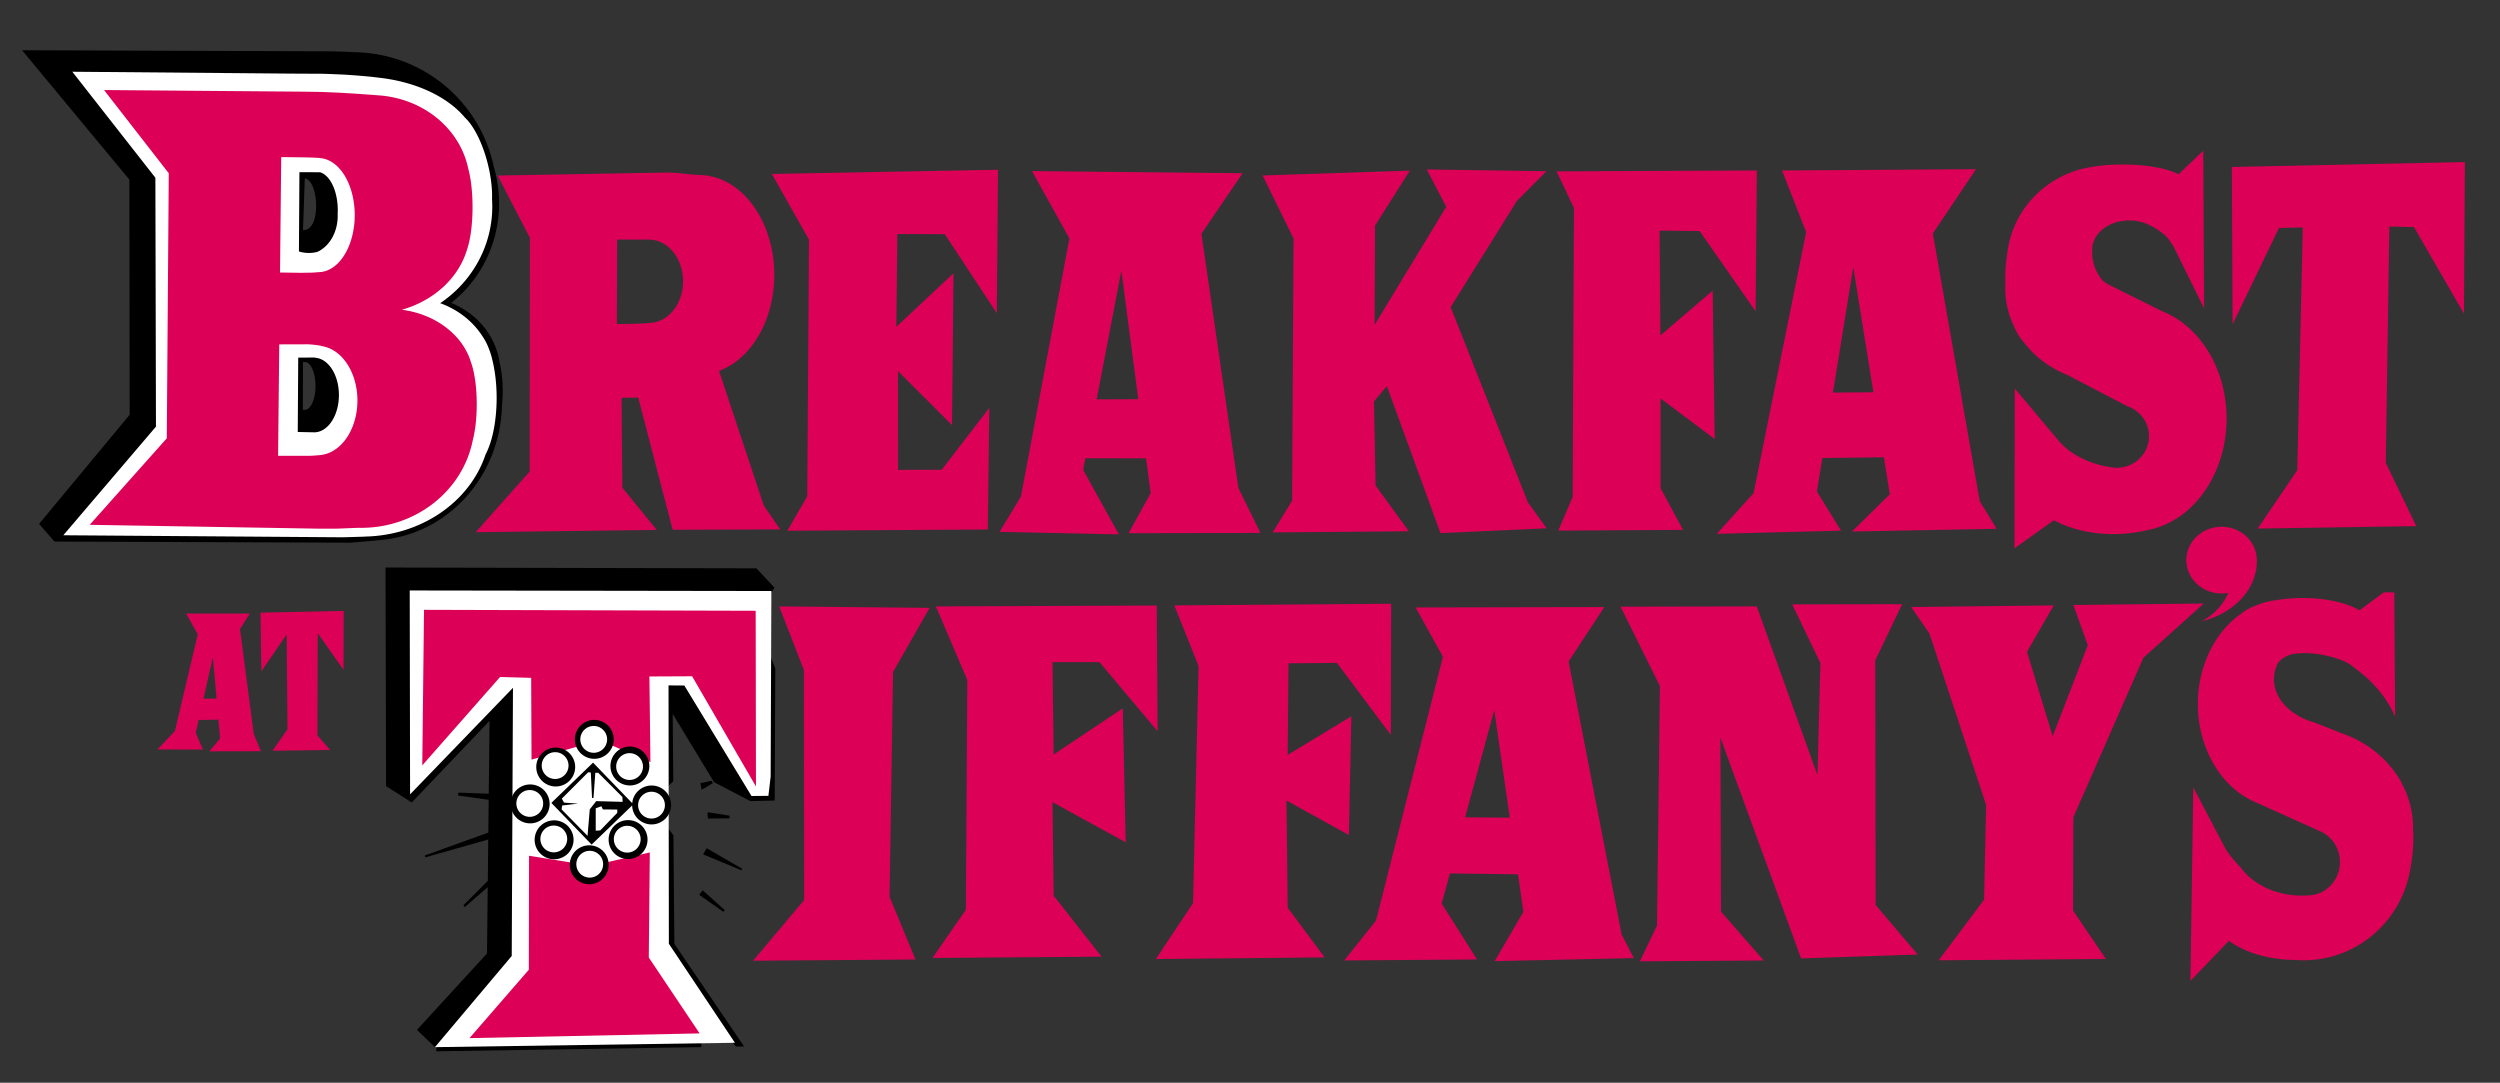
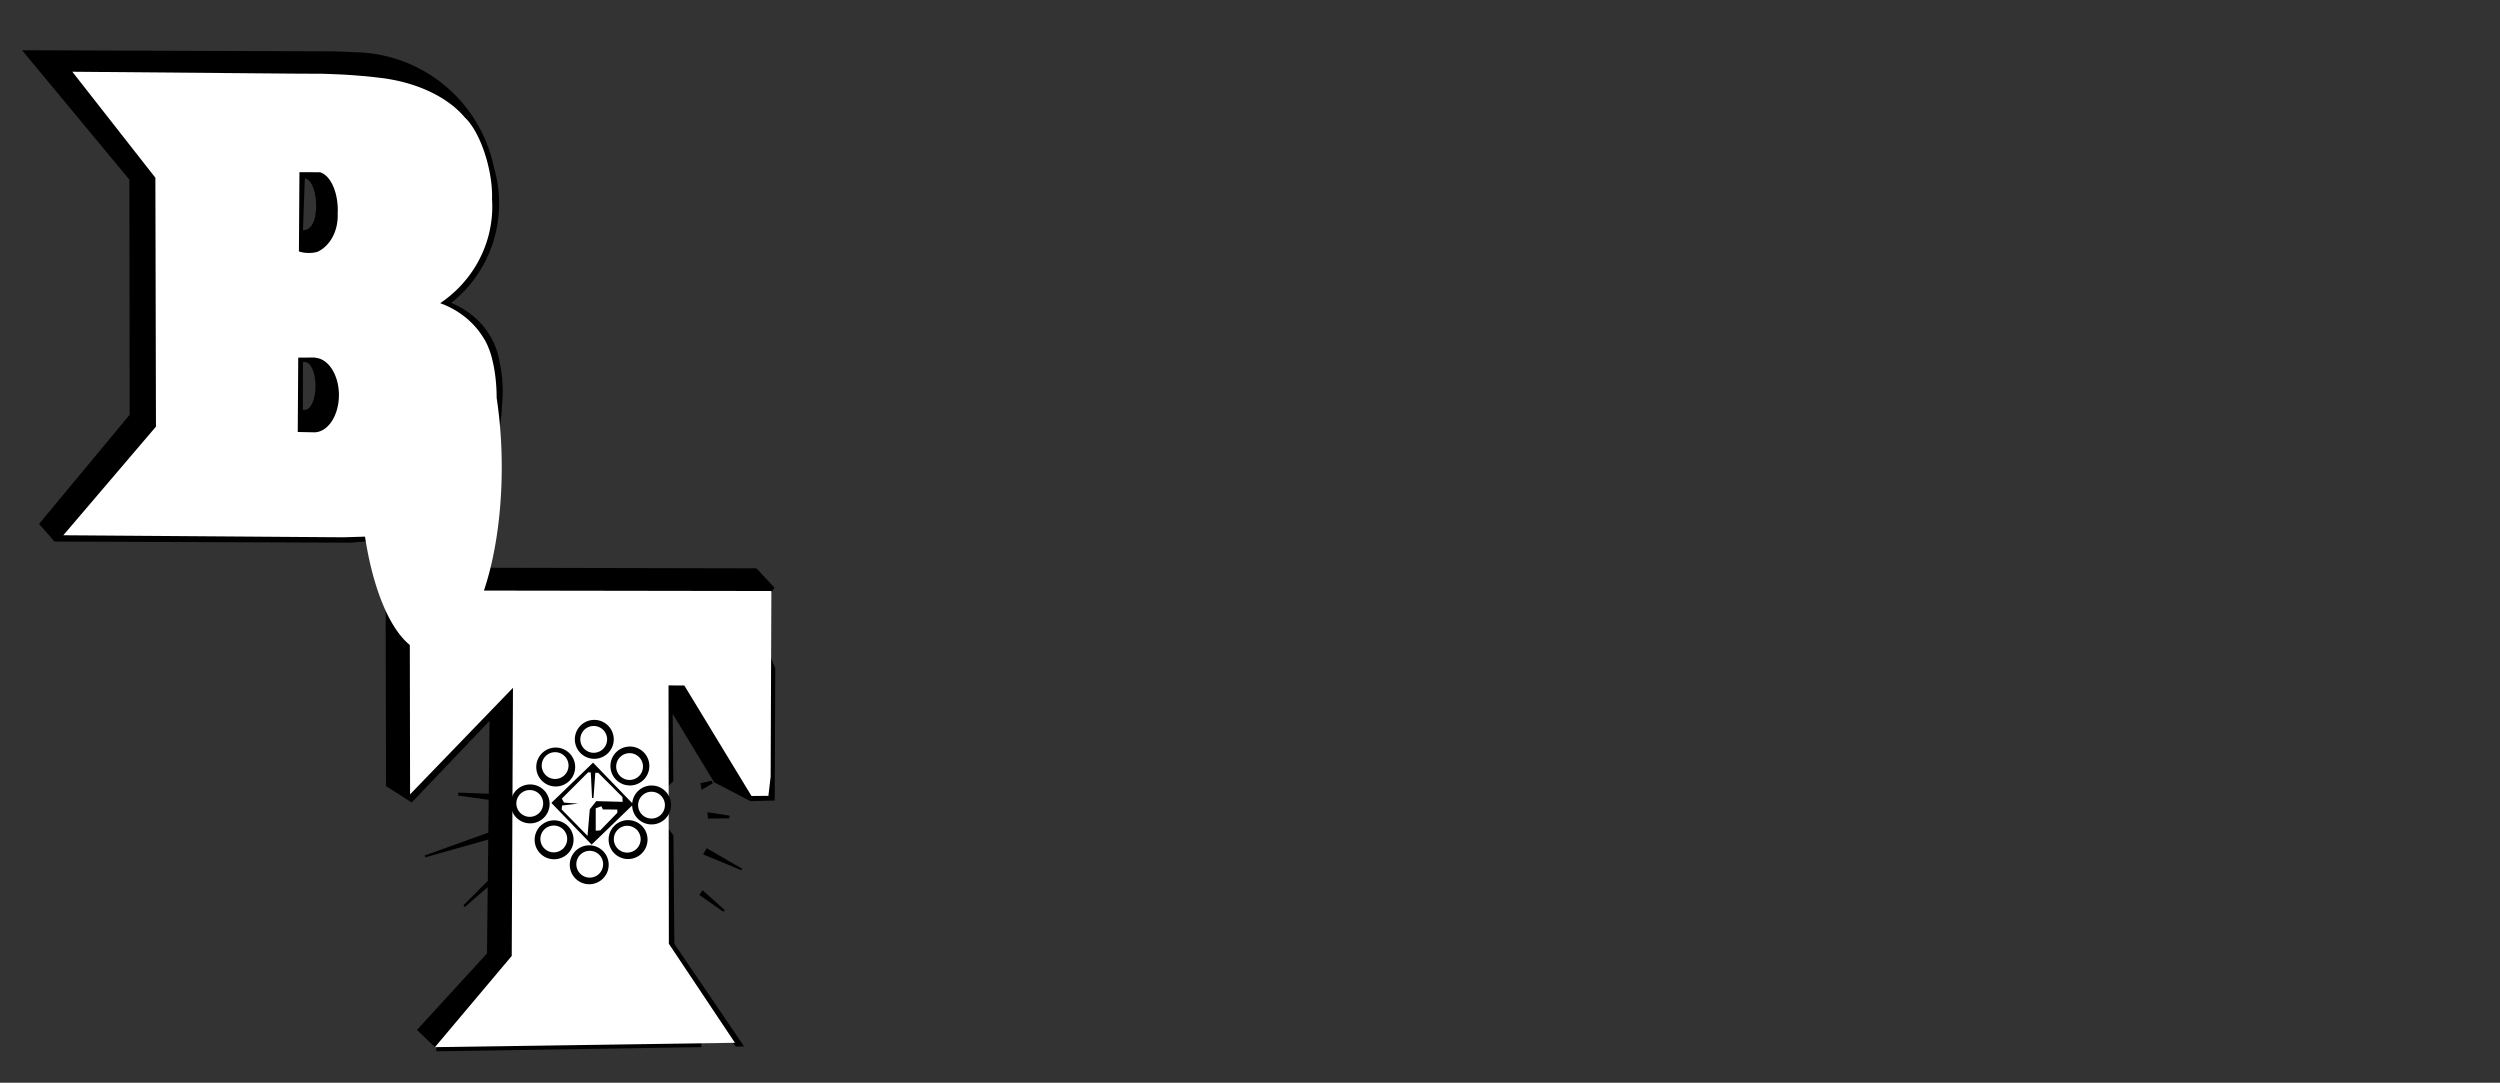
<svg xmlns="http://www.w3.org/2000/svg" xmlns:ns1="http://www.inkscape.org/namespaces/inkscape" xmlns:ns2="http://sodipodi.sourceforge.net/DTD/sodipodi-0.dtd" width="1500" height="649.63" viewBox="0 0 402.615 174.367" version="1.1" id="svg1" xml:space="preserve" ns1:version="1.4.2 (f4327f4, 2025-05-13)" ns2:docname="Breakfast_at_Tiffany's_Logo.svg">
  <rect x="0" y="0" width="402.615" height="174.367" fill="#333333" stroke="none" />
  <SCRIPT id="allow-copy_script" />
  <ns2:namedview id="namedview1" pagecolor="#ffffff" bordercolor="#000000" borderopacity="0.25" ns1:showpageshadow="2" ns1:pageopacity="0.0" ns1:pagecheckerboard="0" ns1:deskcolor="#d1d1d1" ns1:document-units="mm" ns1:zoom="0.5" ns1:cx="887" ns1:cy="491" ns1:window-width="1920" ns1:window-height="1009" ns1:window-x="-8" ns1:window-y="-8" ns1:window-maximized="1" ns1:current-layer="layer1" />
  <defs id="defs1" />
  <g ns1:label="Ebene 1" ns1:groupmode="layer" id="layer1" transform="translate(31.431,-381.661)">
    <g id="g1">
      <path id="path8" style="opacity:1;fill:#000000;fill-opacity:1;stroke-width:1.482;stroke-linecap:square;paint-order:stroke fill markers" d="M -27.877 389.752 L -10.594 410.589 L -10.547 448.452 L -25.136 466.03 L -22.655 468.875 L 25.052 469.057 L 26.607 468.924 L 27.996 468.809 L 29.864 468.634 L 29.866 468.622 A 21.266 22.258 0 0 0 49.406 446.956 A 4.022 9.429 0 0 0 49.532 444.612 A 4.022 9.429 0 0 0 49.026 440.035 A 13.196 12.27 0 0 0 41.229 430.443 A 19.796 20.224 0 0 0 48.947 414.42 A 19.796 20.224 0 0 0 48.113 408.611 A 23.241 23.283 0 0 0 25.573 390.07 L 25.573 390.068 L 25.471 390.062 L 25.459 390.062 L 24.287 389.998 L 23.246 389.963 L 22.053 389.928 L -27.877 389.752 z M 17.659 410.389 L 17.733 410.402 L 17.735 410.409 A 1.91 4.357 0 0 1 19.48 414.743 A 1.91 4.357 0 0 1 19.367 416.223 L 19.361 416.223 A 1.844 3.088 0 0 1 17.687 418.696 L 17.649 418.701 L 17.537 418.719 L 17.359 418.731 L 17.659 410.389 z M 17.362 439.967 L 17.641 439.967 L 17.657 439.969 L 17.658 439.969 A 1.703 3.845 0 0 1 17.677 439.969 A 1.703 3.845 0 0 1 19.38 443.814 A 1.703 3.845 0 0 1 17.677 447.659 A 1.703 3.845 0 0 1 17.666 447.659 L 17.643 447.661 L 17.342 447.667 L 17.362 439.967 z M 30.658 473.058 L 30.741 508.264 L 34.875 510.894 L 47.41 497.747 L 47.28 509.49 L 42.391 509.306 L 42.333 509.778 L 47.269 510.468 L 47.211 515.747 L 36.963 519.435 L 37.079 519.728 L 47.199 516.862 L 47.126 523.519 L 43.205 527.45 L 43.404 527.754 L 47.114 524.533 L 46.996 535.219 L 35.718 547.522 L 38.616 550.299 L 38.844 550.289 L 38.827 550.97 L 81.52 550.296 L 81.504 549.469 L 86.428 549.407 L 87.097 550.213 L 88.399 550.181 L 77.174 533.67 L 77.022 516.201 L 76.191 515.055 L 76.087 508.343 L 76.999 507.478 L 76.905 496.627 L 83.575 507.636 L 89.429 510.679 L 93.332 510.58 L 93.427 489.284 L 92.521 487.065 L 92.67 477.267 L 93.298 476.316 L 90.388 473.191 L 30.658 473.058 z M 83.186 507.396 L 81.367 507.793 L 81.566 508.852 L 83.368 507.793 L 83.186 507.396 z M 82.5 512.465 L 82.575 513.482 L 86.039 513.457 L 86.055 513.019 L 82.5 512.465 z M 82.377 518.259 L 81.804 519.253 L 87.974 521.816 L 88.114 521.585 L 82.377 518.259 z M 81.731 525.041 L 81.177 525.768 L 85.047 528.497 L 85.303 528.241 L 81.731 525.041 z " />
-       <path id="path56" style="opacity:1;fill:#ffffff;stroke-width:1.455;stroke-linecap:square;paint-order:stroke fill markers" d="M -19.785 393.214 L -6.408 410.285 L -6.315 450.369 L -21.235 467.862 L 23.842 468.189 L 26.955 468.096 L 26.963 468.095 L 27.351 468.084 L 27.351 468.072 A 20.72 18.475 0 0 0 46.771 454.839 A 4.266 11.195 0 0 0 48.551 445.74 A 4.266 11.195 0 0 0 47.855 439.61 A 13.751 12.488 0 0 0 47.307 437.838 A 4.266 11.195 0 0 0 46.329 435.913 A 13.751 12.488 0 0 0 39.461 430.487 A 19.487 18.929 0 0 0 47.848 414.929 A 19.487 18.929 0 0 0 47.81 413.746 A 9.327 3.473 75.897 0 0 47.123 408.034 A 9.327 3.473 75.897 0 0 43.454 400.608 A 19.513 12.601 0 0 0 29.344 394.146 L 29.344 394.143 L 28.661 394.061 L 28.635 394.058 A 19.513 12.601 0 0 0 28.633 394.058 L 28.367 394.027 L 27.256 393.922 L 25.788 393.8 L 23.978 393.676 L 22.051 393.593 L 20.556 393.541 L 15.669 393.517 L -19.785 393.214 z M 16.791 409.391 L 19.943 409.401 L 20.1 409.401 A 3.391 6.174 0 0 1 22.965 415.501 A 3.391 6.174 0 0 1 22.947 416.144 A 5.011 6.162 0 0 1 22.953 416.444 A 5.011 6.162 0 0 1 19.685 422.221 A 3.464 2.183 0 0 1 18.307 422.401 A 3.464 2.183 0 0 1 16.709 422.155 L 16.791 409.391 z M 19.333 439.237 L 19.333 439.28 A 3.985 6.006 0 0 1 23.151 445.28 A 3.985 6.006 0 0 1 19.166 451.286 A 3.985 6.006 0 0 1 19.048 451.281 L 19.022 451.281 L 16.52 451.23 L 16.598 439.257 L 19.333 439.237 z M 34.553 476.754 L 34.611 509.587 L 51.181 492.429 L 50.982 535.611 L 38.612 550.3 L 86.926 549.596 L 76.286 533.647 L 76.233 492.042 L 78.779 492.059 L 89.594 509.852 L 92.317 509.828 L 92.679 506.741 L 92.796 476.842 L 34.553 476.754 z " />
-       <path id="path42" style="opacity:1;fill:#dc0057;fill-opacity:1;stroke-width:2.723;stroke-linecap:square;paint-order:stroke fill markers" d="m -14.675,396.161 10.422,13.402 -0.317,42.687 -12.417,13.929 36.884,0.621 h 2.899 l 3.447,-0.137 a 18.282,17.306 0 0 0 0.002,0 18.282,17.306 0 0 0 0.495,0.006 18.282,17.306 0 0 0 17.972,-14.136 2.375,8.506 0 0 0 0.635,-5.789 2.375,8.506 0 0 0 -0.944,-6.788 13.662,11.353 0 0 0 -11.119,-8.412 15.953,13.839 0 0 0 10.528,-9.785 2.162,8.468 0 0 0 0.859,-6.74 2.162,8.468 0 0 0 -0.703,-6.248 15.899,14.564 0 0 0 -14.697,-11.77 v -0.006 l -0.201,-0.015 a 15.899,14.564 0 0 0 -0.018,-0.001 l -1.725,-0.128 -1.656,-0.115 -2.519,-0.149 -2.703,-0.115 -3.029,-0.05 z m 338.069,9.775 -3.994,3.81 a 10.087,2.927 0 0 0 -8.978,-1.593 10.087,2.927 0 0 0 -3.985,0.238 10.087,2.927 0 0 0 -1.617,0.262 16.255,15.875 0 0 0 -1.016,0.226 10.087,2.927 0 0 0 -1.375,0.418 16.255,15.875 0 0 0 -10.61,13.294 5.457,11.559 0 0 0 -0.315,3.867 5.457,11.559 0 0 0 0.017,0.914 16.636,15.247 0 0 0 -0.017,0.69 16.636,15.247 0 0 0 1.383,6.087 5.457,11.559 0 0 0 1.545,2.551 16.636,15.247 0 0 0 7.076,5.344 l 9.708,5.059 a 5.168,5.09 0 0 0 5.2e-4,0 5.168,5.09 0 0 1 3.442,4.797 5.168,5.09 0 0 1 -5.168,5.09 5.168,5.09 0 0 1 -0.883,-0.074 8.497,4.596 18.96 0 1 -3.657,-0.96 8.497,4.596 18.96 0 1 -4.681,-3.139 l -0.009,0.004 -7.22,-8.584 -0.048,25.729 6.348,-4.522 a 14.523,8.91 0 0 0 9.612,2.231 14.523,8.91 0 0 0 5.25,-0.603 15.081,18.19 0 0 0 5.516,-2.328 14.523,8.91 0 0 0 1.599,-1.307 15.081,18.19 0 0 0 5.837,-14.373 15.081,18.19 0 0 0 -10.375,-17.281 l -8.517,-4.227 -0.554,-0.336 -0.248,-0.161 -0.213,-0.176 -0.208,-0.228 a 6.718,6.888 0 0 1 -1.538,-4.386 6.718,6.888 0 0 1 0.004,-0.239 5.993,4.701 0 0 1 -0.004,-0.169 5.993,4.701 0 0 1 5.992,-4.7 5.993,4.701 0 0 1 3.228,0.751 l 0.005,-0.003 0.376,0.2 a 5.993,4.701 0 0 1 0.009,0.005 l 10e-4,5.2e-4 0.328,0.175 0.514,0.292 0.556,0.386 0.731,0.579 0.488,0.513 0.86,1.257 4.944,10.005 z m -309.537,1.025 3.66,0.041 1.309,0.033 0.728,0.035 0.297,0.018 0.143,0.012 0.179,0.022 a 5.839,9.19 0 0 1 0.001,0 l 0.002,5.2e-4 0.07,0.008 -0.001,0.005 a 5.839,9.19 0 0 1 5.453,9.162 5.839,9.19 0 0 1 -5.746,9.189 l -0.004,-0.005 -0.713,0.061 -0.552,0.029 -1.662,0.024 -3.357,-0.047 z m 351.667,0.799 -37.523,0.795 0.117,25.327 7.472,-15.505 3.835,-0.093 -0.889,39.101 -6.373,9.401 25.536,-0.392 -4.911,-10.203 0.575,-38.048 3.975,0.093 8.044,13.938 z m -78.729,1.146 -31.232,0.21 3.877,9.934 -8.461,42.029 -5.926,6.555 19.993,-0.513 -3.87,-6.317 0.873,-5.384 9.909,-0.114 0.959,5.961 -6.085,5.986 23.283,-0.43 -2.712,-4.432 -7.554,-43.127 z m -88.457,0.041 3.142,6.019 -11.542,19.017 0.074,-15.992 5.601,-8.852 -23.7,0.783 4.977,10.153 -0.232,42.218 -3.125,5.11 21.927,-0.182 -5.358,-7.375 -0.265,-13.527 2.084,-2.48 8.632,23.68 17.1,-0.779 -3.017,-4.163 -12.442,-31.454 10.664,-17.095 4.771,-4.795 z m -69.04,0.05 -36.421,0.679 5.977,10.591 -0.281,41.325 -3.208,5.54 32.287,-0.198 0.239,-19.586 -7.665,9.968 -7.022,0.012 -0.014,-15.894 8.698,8.69 0.24,-24.457 -9.211,8.632 0.165,-14.949 7.64,0.025 8.376,12.725 z m 122.204,0.116 -32.258,0.145 2.807,5.893 -0.211,46.538 -2.315,5.426 20.089,-0.117 -3.625,-6.736 v -14.429 l 8.723,6.525 -0.328,-23.877 -8.419,7.203 -0.122,-16.881 6.449,0.066 9.012,12.932 z m -116.731,0.099 6.019,10.848 -7.805,41.573 -3.439,5.681 19.215,0.405 -5.755,-10.385 0.36,-1.877 9.775,0.02 0.738,5.604 -3.555,6.455 21.234,-0.047 -3.554,-7.25 -5.948,-40.923 6.631,-9.757 z m -58.651,0.233 -27.413,0.487 5.201,10.038 -0.033,37.629 -8.698,9.773 29.162,-0.364 -5.548,-6.805 -0.116,-14.478 2.679,-0.033 5.539,21.282 17.331,-0.05 -2.645,-3.832 -7.211,-21.697 a 12.171,16.073 0 0 0 8.897,-15.481 12.171,16.073 0 0 0 -12.171,-16.073 12.171,16.073 0 0 0 -0.05,0 l -1.462,-0.115 -1.941,-0.211 z m -8.161,10.803 h 5.174 v 0.001 a 5.496,6.712 0 0 1 5.443,6.711 5.496,6.712 0 0 1 -5.316,6.703 v 0.001 l -0.054,0.005 a 5.496,6.712 0 0 1 -0.027,0.003 l -0.515,0.046 -0.972,0.045 -0.992,0.045 -2.786,0.042 z m 199.071,4.442 3.243,20.148 -6.516,0.046 z m -117.872,0.562 2.727,20.697 -6.702,0.029 z m -131.068,11.857 0.674,0.037 0.546,0.058 0.48,0.066 0.393,0.066 0.463,0.12 0.004,-0.004 a 6.418,8.81 0 0 1 5.481,8.715 6.418,8.81 0 0 1 -6.089,8.787 l 0.002,0.008 -1.012,0.077 -0.679,0.032 h -4.999 l 0.188,-17.95 z m 308.257,29.385 a 5.673,5.374 0 0 0 -5.673,5.374 5.673,5.374 0 0 0 5.673,5.374 5.673,5.374 0 0 0 1.072,-0.097 11.623,9.027 0 0 1 -4.251,4.571 12.599,10.126 0 0 0 8.855,-9.669 12.599,10.126 0 0 0 -0.003,-0.226 12.599,10.126 0 0 0 -0.001,-0.026 h -10e-4 a 5.673,5.374 0 0 0 -5.671,-5.303 z m 26.15,10.548 -3.95,2.915 a 10.968,4.443 0 0 0 -9.147,-1.991 10.968,4.443 0 0 0 -4.234,0.345 13.957,16.801 0 0 0 -3.278,0.861 10.968,4.443 0 0 0 -2.332,1.279 13.957,16.801 0 0 0 -7.03,14.586 13.957,16.801 0 0 0 9.692,15.993 v 0.002 l 10.244,4.617 0.002,10e-4 a 5.192,5.37 0 0 1 2.948,4.842 5.192,5.37 0 0 1 -5.192,5.37 5.192,5.37 0 0 1 -0.01,0 11.46,9.31 0 0 1 -0.965,0.033 11.46,9.31 0 0 1 -9.843,-4.543 l -5.2e-4,-5.2e-4 -0.525,-0.57 -0.521,-0.595 -0.571,-0.666 -0.754,-1.072 -5.238,-9.962 -0.468,31.15 6.208,-6.462 a 13.782,8.023 0 0 0 10.664,3.085 17.429,17.661 0 0 0 1.363,0.054 17.429,17.661 0 0 0 17.279,-15.343 2.539,8.331 0 0 0 0.387,-4.421 2.539,8.331 0 0 0 -0.038,-1.44 17.595,16.253 0 0 0 5.2e-4,-0.114 17.595,16.253 0 0 0 -11.435,-15.222 v -0.001 l -0.037,-0.015 -4.394,-1.734 a 10.145,7.46 0 0 1 -0.006,-0.002 10.145,7.46 0 0 1 -2.226,-0.878 l -0.051,-0.02 -5.2e-4,-0.004 a 10.145,7.46 0 0 1 -4.259,-6.069 10.145,7.46 0 0 1 0.403,-2.08 10.145,7.46 0 0 1 0.017,-0.042 h 0.001 a 5.986,2.927 0 0 1 1.978,-1.765 6.672,2.456 11.08 0 1 5.639,0 6.672,2.456 11.08 0 1 3.293,0.999 l 0.296,0.142 0.328,0.178 0.339,0.21 0.228,0.17 0.121,0.082 0.521,0.415 a 22.065,18.022 0 0 1 0.002,10e-4 l 0.014,0.011 0.127,0.101 -0.001,5.2e-4 a 22.065,18.022 0 0 1 2.916,2.624 l 0.024,0.022 0.213,0.217 0.052,0.064 a 22.065,18.022 0 0 1 3.001,4.692 l -0.133,-20.025 z m -29.022,1.812 -20.991,0.241 2.315,6.482 -5.655,14.651 -4.134,-13.593 4.299,-7.474 -22.953,0.265 2.943,4.266 9.128,27.616 -0.331,15.247 -7.309,9.757 26.925,-0.208 -5.285,-7.811 0.047,-15.014 11.272,-25.678 z m -130.86,0.042 -34.925,0.265 3.903,9.757 -0.893,38.199 -5.986,8.996 27.186,-0.265 -5.953,-8.004 -0.198,-17.264 10.054,5.556 0.397,-19.116 -10.253,6.218 0.132,-14.751 7.805,-0.066 8.665,11.576 z m 82.285,0.066 -17.702,0.032 4.537,9.448 -0.468,18.054 -9.776,-27.175 -21.936,0.047 6.338,12.792 -0.468,38.564 -2.76,5.753 19.943,-0.133 -6.879,-7.871 -0.099,-28.046 12.998,35.586 18.785,-0.628 -6.78,-7.971 -0.066,-39.39 z m -120.04,0.219 -35.568,0.145 5.06,11.84 -0.232,37.009 -5.38,7.764 27.233,-0.21 -7.717,-9.822 -0.187,-15.061 11.786,6.454 -0.468,-21.562 -11.132,7.437 -0.187,-14.874 h 7.577 l 9.354,11.132 z m -60.804,0.14 3.975,10.243 0.047,37.043 -8.232,9.776 26.169,-0.199 -4.186,-10.091 0.561,-36.202 5.893,-10.336 z m 132.887,0.104 -30.394,0.066 4.399,7.938 -10.782,42.499 -5.115,6.409 21.387,-0.158 -5.689,-8.996 1.32,-4.856 10.969,0.135 0.874,6.044 -4.63,7.938 22.423,-0.48 -1.984,-3.82 -8.533,-43.954 z m -190.087,0.446 -0.281,25.053 12.532,-14.237 5.005,0.14 0.058,13.171 9.811,-2.787 2.095,0.042 7.243,3.142 -0.165,-13.791 6.879,-0.033 10.281,17.749 -0.047,-28.297 z m -12.936,0.175 -13.4,0.281 0.14,9.448 4.07,-5.917 0.14,15.248 -2.409,3.461 9.281,-0.123 -2.051,-2.348 0.049,-16.459 4.157,5.905 z m -25.362,0.421 1.859,3.356 -3.672,15.552 -2.818,2.982 7.326,0.021 -1.158,-2.679 0.47,-2.079 3.182,-0.061 0.268,3.033 -1.72,2.067 8.301,-0.016 -1.158,-2.778 -2.216,-16.9 1.587,-2.497 z m 4.299,7.011 0.59,6.687 -2.103,0.006 z m 206.358,8.549 2.503,17.311 -7.194,-0.048 z m -135.996,22.92 -9.393,2.15 -10.054,-1.621 -0.035,18.357 -9.556,11.012 37.058,-0.757 -8.185,-12.224 z" />
+       <path id="path56" style="opacity:1;fill:#ffffff;stroke-width:1.455;stroke-linecap:square;paint-order:stroke fill markers" d="M -19.785 393.214 L -6.408 410.285 L -6.315 450.369 L -21.235 467.862 L 23.842 468.189 L 26.955 468.096 L 26.963 468.095 L 27.351 468.084 L 27.351 468.072 A 4.266 11.195 0 0 0 48.551 445.74 A 4.266 11.195 0 0 0 47.855 439.61 A 13.751 12.488 0 0 0 47.307 437.838 A 4.266 11.195 0 0 0 46.329 435.913 A 13.751 12.488 0 0 0 39.461 430.487 A 19.487 18.929 0 0 0 47.848 414.929 A 19.487 18.929 0 0 0 47.81 413.746 A 9.327 3.473 75.897 0 0 47.123 408.034 A 9.327 3.473 75.897 0 0 43.454 400.608 A 19.513 12.601 0 0 0 29.344 394.146 L 29.344 394.143 L 28.661 394.061 L 28.635 394.058 A 19.513 12.601 0 0 0 28.633 394.058 L 28.367 394.027 L 27.256 393.922 L 25.788 393.8 L 23.978 393.676 L 22.051 393.593 L 20.556 393.541 L 15.669 393.517 L -19.785 393.214 z M 16.791 409.391 L 19.943 409.401 L 20.1 409.401 A 3.391 6.174 0 0 1 22.965 415.501 A 3.391 6.174 0 0 1 22.947 416.144 A 5.011 6.162 0 0 1 22.953 416.444 A 5.011 6.162 0 0 1 19.685 422.221 A 3.464 2.183 0 0 1 18.307 422.401 A 3.464 2.183 0 0 1 16.709 422.155 L 16.791 409.391 z M 19.333 439.237 L 19.333 439.28 A 3.985 6.006 0 0 1 23.151 445.28 A 3.985 6.006 0 0 1 19.166 451.286 A 3.985 6.006 0 0 1 19.048 451.281 L 19.022 451.281 L 16.52 451.23 L 16.598 439.257 L 19.333 439.237 z M 34.553 476.754 L 34.611 509.587 L 51.181 492.429 L 50.982 535.611 L 38.612 550.3 L 86.926 549.596 L 76.286 533.647 L 76.233 492.042 L 78.779 492.059 L 89.594 509.852 L 92.317 509.828 L 92.679 506.741 L 92.796 476.842 L 34.553 476.754 z " />
      <path id="rect23" style="opacity:1;fill:#000000;fill-opacity:1;stroke-width:1.755;stroke-linecap:square;paint-order:stroke fill markers" d="m 402.623,299.379 a 3.134,3.134 43.994 0 0 0.078,4.431 3.134,3.134 43.994 0 0 4.431,-0.078 3.134,3.134 43.994 0 0 -0.078,-4.431 3.134,3.134 43.994 0 0 -4.431,0.078 z m 7.071,-1.143 a 3.134,3.134 43.994 0 0 0.077,4.431 3.134,3.134 43.994 0 0 4.431,-0.078 3.134,3.134 43.994 0 0 -0.078,-4.431 3.134,3.134 43.994 0 0 -4.431,0.078 z m -8.18,8.709 a 3.134,3.134 43.994 0 0 0.077,4.431 3.134,3.134 43.994 0 0 4.431,-0.078 3.134,3.134 43.994 0 0 -0.078,-4.431 3.134,3.134 43.994 0 0 -4.431,0.078 z m 5.924,-2.641 1.2e-4,9.334 9.334,-1.2e-4 9e-5,-9.072 a 3.134,3.134 43.994 0 0 4.373,-0.133 3.134,3.134 43.994 0 0 -0.078,-4.431 3.134,3.134 43.994 0 0 -4.431,0.078 3.134,3.134 43.994 0 0 -0.118,4.224 z m -4.509,9.727 a 3.134,3.134 43.994 0 0 0.077,4.431 3.134,3.134 43.994 0 0 4.431,-0.078 3.134,3.134 43.994 0 0 -0.078,-4.431 3.134,3.134 43.994 0 0 -4.431,0.078 z m 15.086,-7.353 a 3.134,3.134 43.994 0 0 0.078,4.431 3.134,3.134 43.994 0 0 4.431,-0.078 3.134,3.134 43.994 0 0 -0.078,-4.431 3.134,3.134 43.994 0 0 -4.431,0.078 z m -8.249,8.595 a 3.134,3.134 43.994 0 0 0.078,4.431 3.134,3.134 43.994 0 0 4.431,-0.078 3.134,3.134 43.994 0 0 -0.078,-4.431 3.134,3.134 43.994 0 0 -4.431,0.078 z m 6.823,-1.276 a 3.134,3.134 43.994 0 0 0.078,4.431 3.134,3.134 43.994 0 0 4.431,-0.078 3.134,3.134 43.994 0 0 -0.078,-4.431 3.134,3.134 43.994 0 0 -4.431,0.078 z" transform="rotate(46.006)" />
      <path id="path25" style="opacity:1;fill:#ffffff;fill-opacity:1;stroke-width:1.482;stroke-linecap:square;paint-order:stroke fill markers" d="m 64.185,498.577 a 2.158,2.158 0 0 0 -2.158,2.158 2.158,2.158 0 0 0 2.158,2.158 2.158,2.158 0 0 0 2.158,-2.158 2.158,2.158 0 0 0 -2.158,-2.158 z m -6.215,4.219 a 2.158,2.158 0 0 0 -2.158,2.158 2.158,2.158 0 0 0 2.158,2.158 2.158,2.158 0 0 0 2.158,-2.158 2.158,2.158 0 0 0 -2.158,-2.158 z m 11.99,0.159 a 2.158,2.158 0 0 0 -2.158,2.158 2.158,2.158 0 0 0 2.158,2.158 2.158,2.158 0 0 0 2.158,-2.158 2.158,2.158 0 0 0 -2.158,-2.158 z m -6.677,3.085 -4.233,4.233 0.351,0.643 2.257,0.164 -2.561,0.304 -0.082,0.631 4.174,4.257 0.36,-4.27 1.042,-1.323 4.25,0.116 -0.033,-0.777 -3.889,-3.896 h -0.479 l -0.292,4.034 -0.234,0.023 -0.198,-4.116 z m -9.399,2.853 a 2.158,2.158 0 0 0 -2.158,2.158 2.158,2.158 0 0 0 2.158,2.158 2.158,2.158 0 0 0 2.158,-2.158 2.158,2.158 0 0 0 -2.158,-2.158 z m 19.608,0.276 a 2.158,2.158 0 0 0 -2.158,2.158 2.158,2.158 0 0 0 2.158,2.158 2.158,2.158 0 0 0 2.158,-2.158 2.158,2.158 0 0 0 -2.158,-2.158 z m -8.073,2.336 -0.91,0.331 v 3.605 l 0.728,-0.05 2.745,-2.828 v -0.529 l -2.315,-0.017 z m -7.665,3.109 a 2.158,2.158 0 0 0 -2.158,2.158 2.158,2.158 0 0 0 2.158,2.158 2.158,2.158 0 0 0 2.158,-2.158 2.158,2.158 0 0 0 -2.158,-2.158 z m 11.83,0.039 a 2.158,2.158 0 0 0 -2.158,2.158 2.158,2.158 0 0 0 2.158,2.158 2.158,2.158 0 0 0 2.158,-2.158 2.158,2.158 0 0 0 -2.158,-2.158 z m -6.041,4.029 a 2.158,2.158 0 0 0 -2.158,2.158 2.158,2.158 0 0 0 2.158,2.158 2.158,2.158 0 0 0 2.158,-2.158 2.158,2.158 0 0 0 -2.158,-2.158 z" />
    </g>
  </g>
</svg>